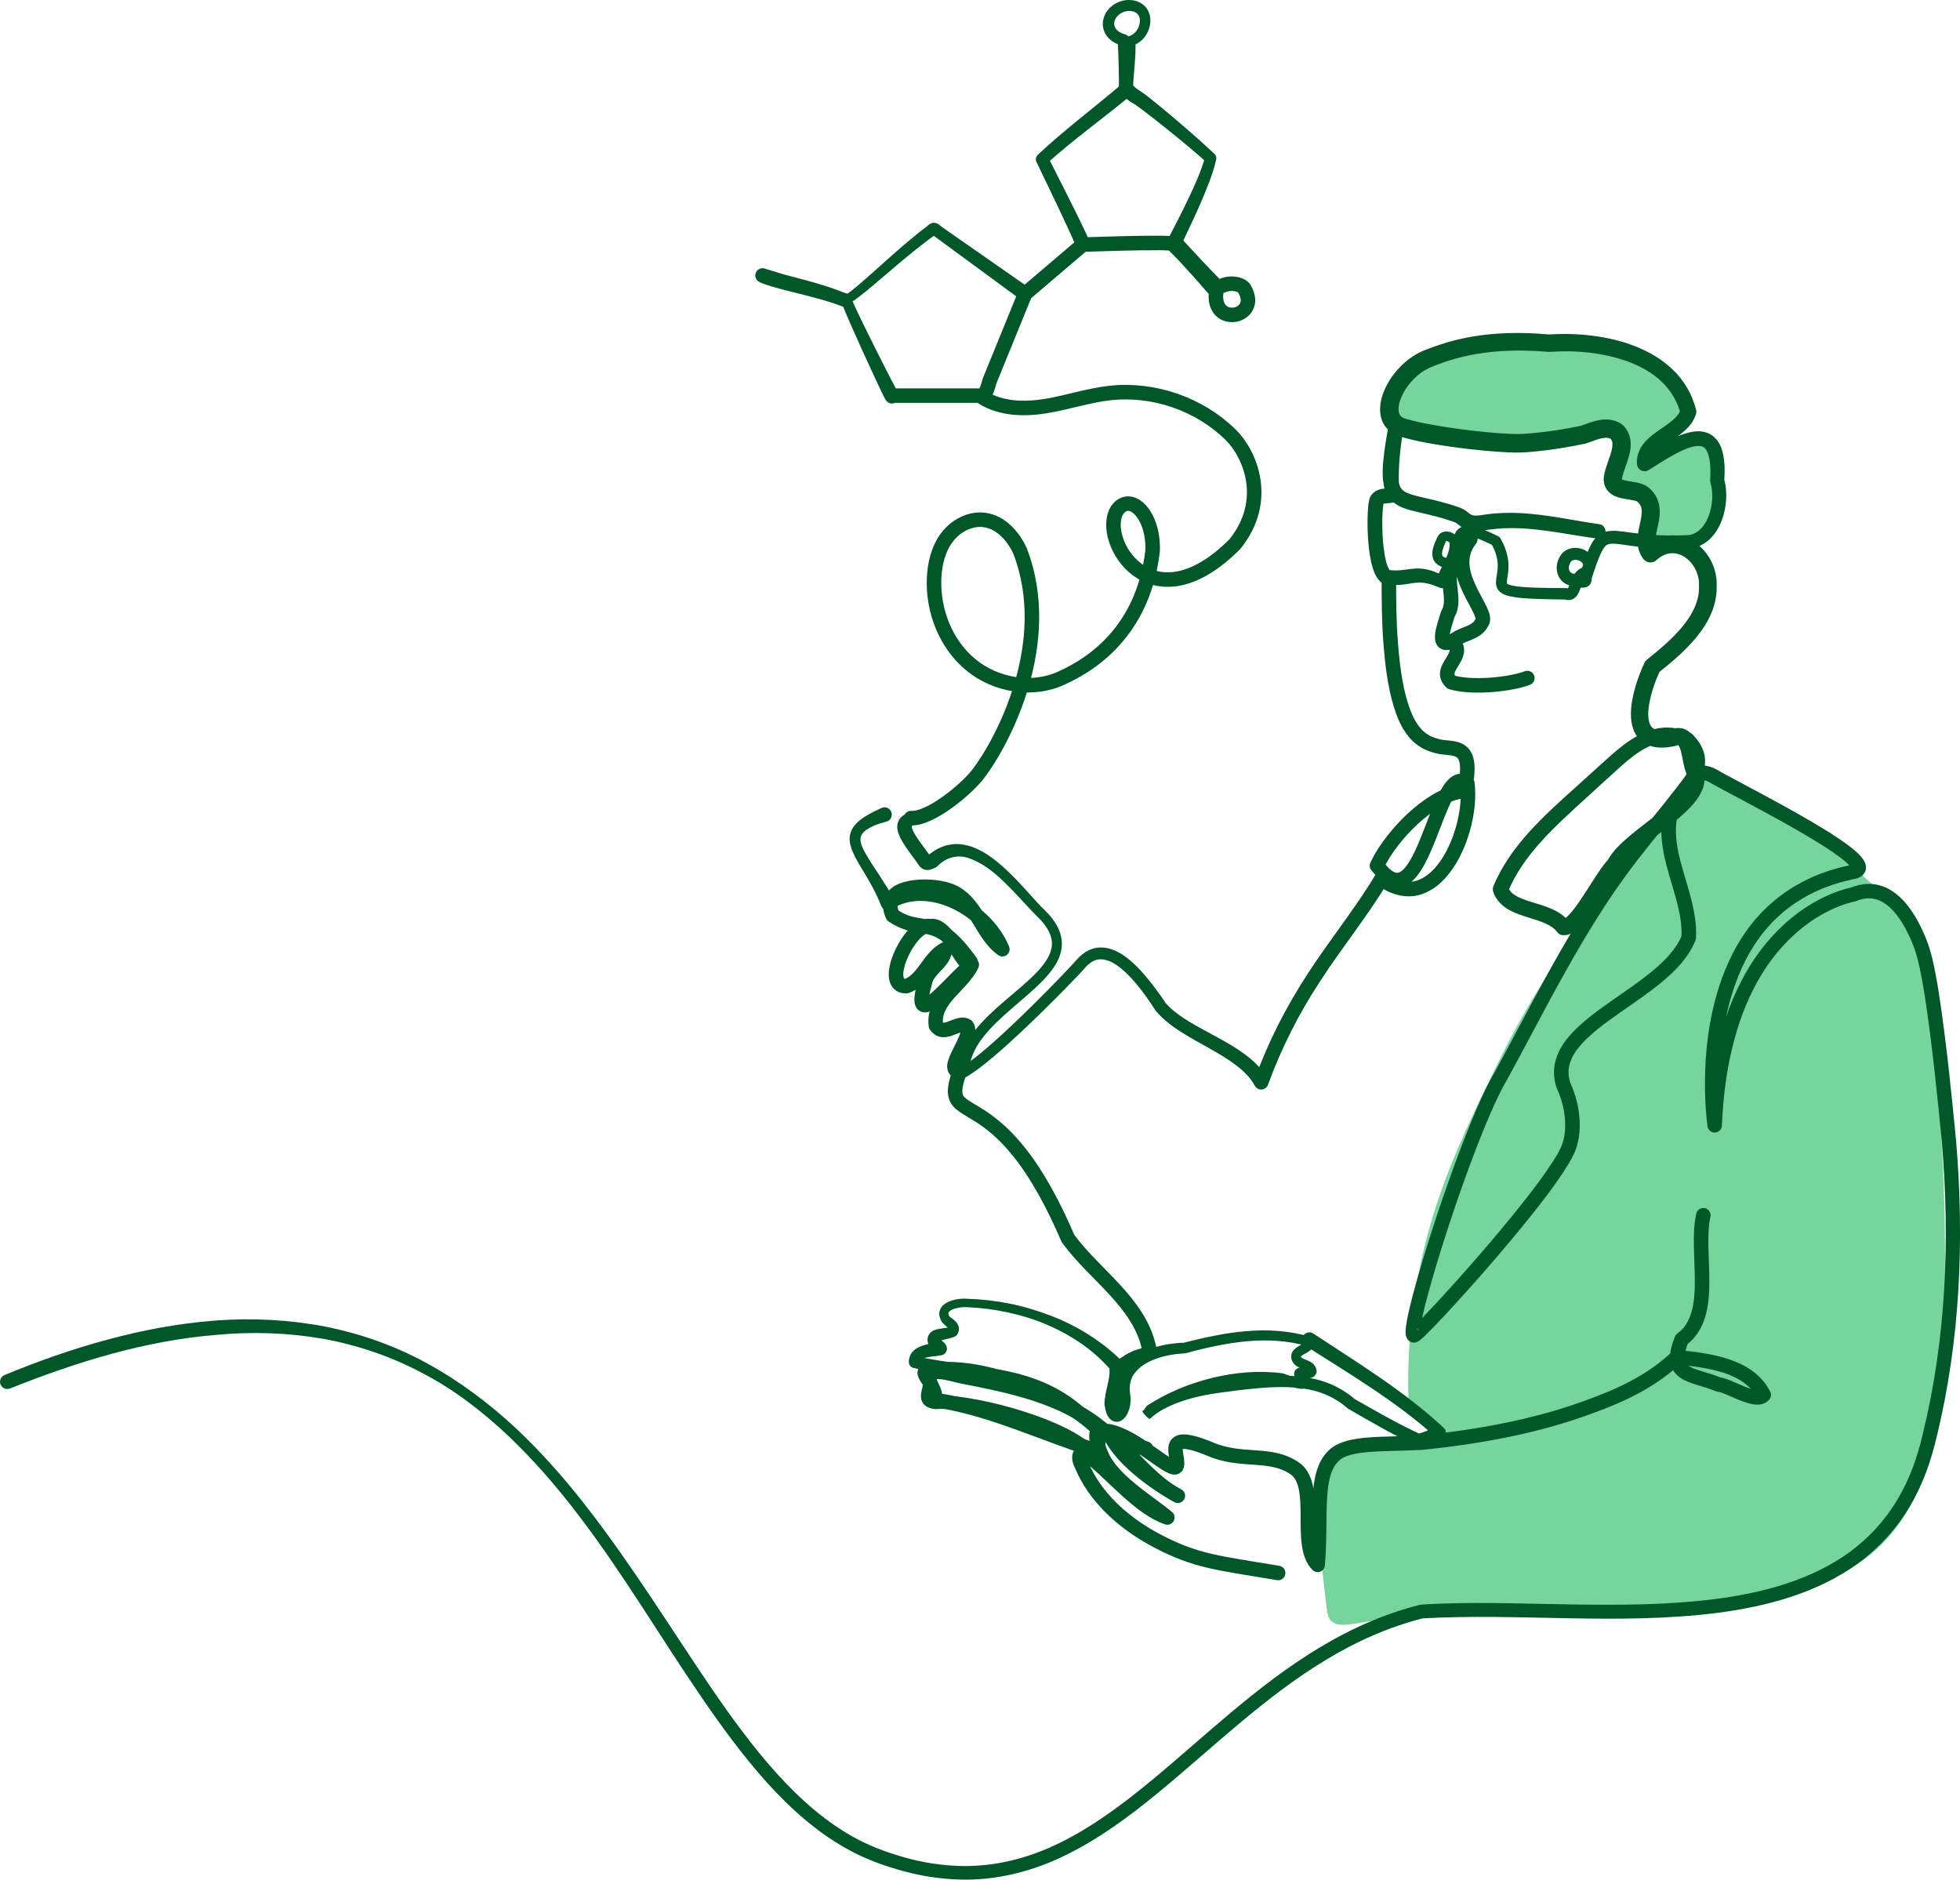
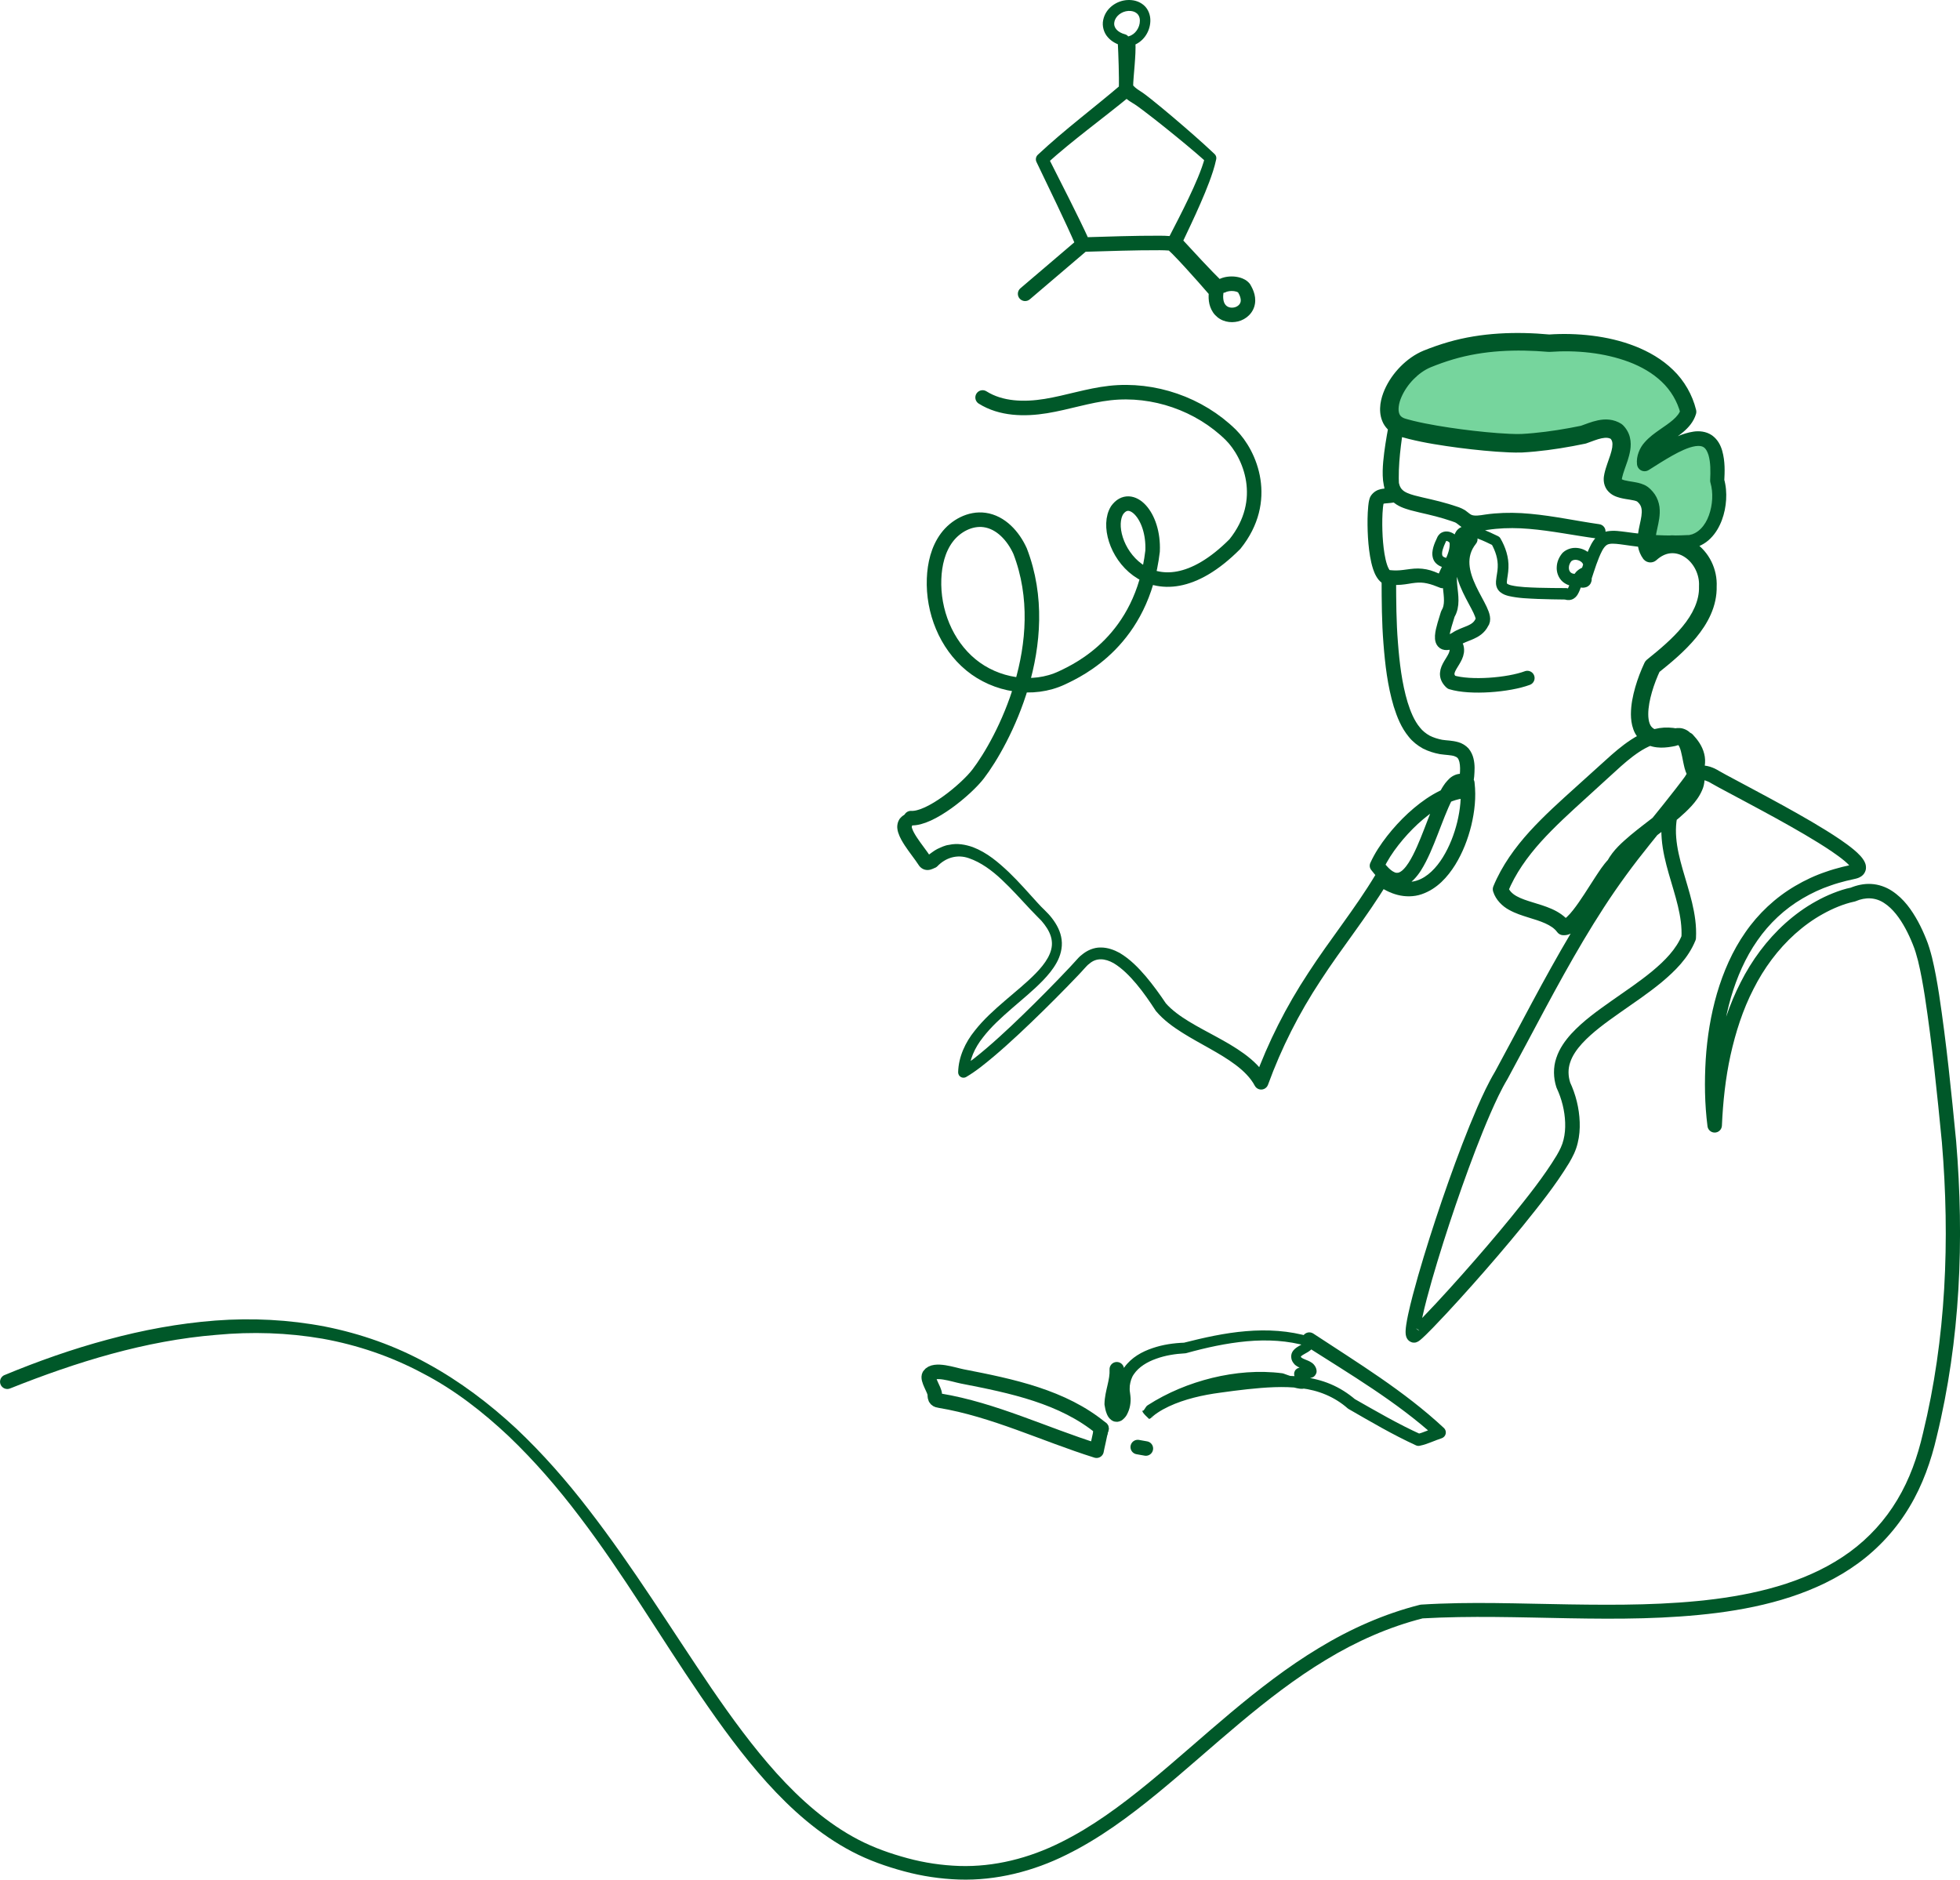
<svg xmlns="http://www.w3.org/2000/svg" viewBox="0 0 269.393 258.359">
  <defs>
    <style>.e{fill:url(#d);}.f,.g{fill:none;}.h{fill:#005829;}.i{fill:#76d59d;}.g{stroke:#005829;stroke-linecap:round;stroke-linejoin:round;stroke-width:1.995px;}</style>
    <pattern id="d" x="0" y="0" width="66.508" height="66.508" patternTransform="translate(-6325.304 -3436.536) scale(.1)" patternUnits="userSpaceOnUse" viewBox="0 0 66.508 66.508">
      <g>
        <rect class="f" width="66.508" height="66.508" />
        <circle class="h" cx="49.881" cy="66.508" r="6.006" />
        <circle class="h" cx="16.627" cy="66.508" r="6.006" />
        <circle class="h" cx="66.508" cy="33.254" r="6.006" />
        <circle class="h" cx="33.254" cy="33.254" r="6.006" />
        <circle class="h" cx="0" cy="33.254" r="6.006" />
        <circle class="h" cx="49.881" cy="0" r="6.006" />
-         <circle class="h" cx="16.627" cy="0" r="6.006" />
      </g>
    </pattern>
  </defs>
  <g id="a" />
  <g id="b">
    <g id="c">
      <g>
        <path class="e" d="M154.792,198.704l-1.578-1.707c7.195-7.21,18.488-10.014,28.22-7.007,4.431,1.369,8.288,5.665,12.109,8.293-2.541,1.489-5.469-.261-8.302,.542-.959,.272-2,.725-2.357,1.655-.424,1.104,.27,2.527-.467,3.452-.619,.777-1.879,.64-2.712,.098s-1.435-1.378-2.248-1.949c-2.002-1.407-4.706-.912-7.14-1.172-2.593-.277-5.013-1.468-7.595-1.838-.319-.046-.666-.073-.941,.094-.831,.504-.126,2.019-.849,2.67-1.78-.698-3.446-1.687-4.912-2.914" />
        <path class="i" d="M199.331,59.94c-1.29-.318-2.643-.276-3.95-.515-1.307-.24-2.66-.852-3.261-2.037-.735-1.447-.096-3.242,.914-4.512,1.043-1.312,2.45-2.297,3.949-3.048,4.747-2.379,10.277-2.472,15.586-2.384,3.355,.055,6.754,.17,9.972,1.123s6.282,2.846,7.98,5.741c.518,.883,.909,1.93,.646,2.919-.42,1.579-2.378,2.593-2.293,4.225l3.701-.47c.864-.11,1.844-.187,2.503,.383,.977,.844,.572,2.392,.431,3.675-.147,1.33,.088,2.672,.067,4.01s-.362,2.776-1.389,3.633c-.772,.644-1.806,.858-2.798,1.018-1.652,.267-3.319,.443-4.99,.529-.482-.689-.077-1.615,.048-2.446,.218-1.449-.593-2.994-1.91-3.638-.901-.44-2.076-.561-2.575-1.431-.418-.728-.144-1.65,.222-2.405s.83-1.526,.768-2.363c-.074-.999-.917-1.813-1.866-2.136-.948-.323-1.982-.248-2.975-.112-1.694,.231-3.362,.623-5.05,.892-4.483,.713-9.106,.54-13.524-.505" />
        <path class="e" d="M128.601,192.835c-.632-1.138-.93-2.46-.848-3.759,.02-.317,.109-.695,.41-.798,.159-.055,.333-.013,.496,.029,5.262,1.36,10.526,2.721,15.721,4.319,1.471,.452,2.944,.927,4.313,1.628,.585,.299,1.166,.654,1.552,1.186s-.265,3.227-.585,3.801c-.9-.064-1.758-.384-2.607-.688-5.625-2.013-10.65-5.408-16.562-6.262-.702-.101-1.409-.195-2.118-.163" />
-         <path class="i" d="M193.594,192.527c-.3-9.032,.984-18.115,3.776-26.71,2.319-7.138,5.652-13.898,8.973-20.629,5.204-10.547,12.302-20.024,18.744-29.864,1.799-2.749,3.904-5.601,7.021-6.639,3.184-1.061,.318-3.185,3.377-1.802,5.87,2.655,15.711,8.529,20.218,13.134,3.072,3.138,7.025,5.058,8.677,9.127,1.616,3.979,.929,9.952,1.384,14.223,1.507,14.153,1.934,28.421,1.276,42.639-.431,9.308-1.677,19.393-8.194,26.052-4.971,5.079-12.209,7.246-19.25,8.213-17.181,2.359-36.556,.133-53.67,2.936-1.093,.179-2.424,.298-3.099-.58-.321-.418-.401-.967-.468-1.49-.515-4.008-.914-8.03-1.197-12.061-.171-2.442-.917-7.453,.974-9.008,1.214-.997,2.881-1.176,4.443-1.34s5.757,.365,6.901-.71,4.683-.436,3.308-1.195" />
        <path class="e" d="M140.198,158.652c-1.168-2.129-3.458-3.337-5.297-4.922-1.839-1.585-3.342-4.205-2.229-6.363,.438-.849,1.212-1.465,1.963-2.054l12.158-9.537c.459-.36,.957-.736,1.54-.776,.884-.06,1.609,.655,2.183,1.331,5.061,5.965,9.238,13.79,16.826,15.695,1.689,.424,3.643,.619,4.702,2.001,1.089,1.422,.715,3.439,.278,5.176-1.889,7.51-3.976,14.97-6.258,22.369-.186,.603-.393,1.236-.864,1.656-.514,.458-1.24,.57-1.922,.663l-2.994,.408c-.533,.073-1.092,.143-1.596-.045-.455-.169-.809-.529-1.145-.88-6.443-6.745-11.849-14.478-15.972-22.846" />
        <line class="g" x1="157.494" y1="199.094" x2="156.378" y2="198.896" />
        <path class="g" d="M151.397,196.353c-5.296-4.399-12.366-5.854-19.125-7.165-1.217-.236-3.864-1.191-4.554-.162-.349,.52,.764,2.025,.765,2.651,0,.228,.011,.481,.17,.643,.13,.133,.327,.17,.51,.2,7.432,1.235,14.364,4.622,21.552,6.877,.045-.314,.504-2.261,.55-2.575" />
        <line class="g" x1="151.266" y1="196.823" x2="151.397" y2="196.353" />
-         <path class="h" d="M151.31,200.584l-.006,.07c-.046,.549-.529,.957-1.078,.91-.366-.031-.669-.255-.817-.564l-.006-.013c-.273-.574-.951-1.204-1.689-1.714-.743-.523-1.571-.984-2.422-1.404-1.709-.839-3.522-1.529-5.363-2.126-1.841-.599-3.721-1.096-5.613-1.49-1.872-.374-3.849-.704-5.595-.578l-.06,.004c-.036,.003-.075,.001-.11-.003-.359-.046-.753-.071-1.26-.388-.249-.159-.507-.462-.612-.781-.109-.315-.108-.587-.093-.803,.039-.428,.131-.72,.185-.982,.059-.255,.081-.466,.067-.567l.165,.418c-.201-.279-.401-.562-.597-.912-.096-.191-.204-.359-.279-.725-.031-.167-.061-.463,.099-.794,.165-.334,.446-.502,.61-.574,.35-.146,.542-.151,.737-.183l.511-.052c.317-.03,.608-.064,.892-.116l.009-.002c.035-.006,.075-.01,.11-.012,4.069-.167,8.009,.804,11.695,2.223,1.845,.721,3.635,1.578,5.35,2.576,1.713,1.001,3.359,2.135,4.857,3.501l-1.224,1.195c-1.433-1.621-3.081-3.034-4.939-4.109-1.854-1.083-3.902-1.821-6.026-2.33-4.257-1.017-8.786-1.235-13.248-2.239-.376-.085-.634-.415-.64-.784v-.022c-.01-.5,.196-1.146,.623-1.542,.411-.401,.865-.568,1.257-.715,.399-.139,.776-.222,1.125-.302,.342-.091,.678-.168,.888-.278l-.419,1.634-.003-.002c-.258-.333-.515-.652-.755-1.183-.097-.26-.269-.688-.037-1.247,.256-.532,.659-.684,.893-.778,.51-.173,.883-.186,1.248-.249,.356-.051,.694-.102,.944-.183l-.328,.255c.039-.056,.015-.01,.035,.042,.023,.044,.009-.026-.069-.114-.074-.09-.189-.196-.323-.312-.135-.12-.283-.241-.466-.442l-.004-.004c-.02-.022-.039-.047-.054-.071-.251-.394-.524-1.016-.279-1.688,.261-.643,.773-.919,1.188-1.115,.435-.192,.867-.296,1.3-.361,.436-.061,.866-.087,1.336-.04l-.041-.003c1.962,.057,3.92,.283,5.845,.675,1.928,.386,3.813,.968,5.656,1.667,3.67,1.43,7.125,3.562,9.952,6.451l-1.061-.279h.002c.205-.067,.503-.256,.842-.49,.344-.23,.739-.52,1.3-.731l-.231,.121c.43-.279,.706-.331,.967-.418,.255-.074,.477-.133,.651-.194,.171-.048,.292-.154,.193-.065-.047,.044-.107,.195-.104,.278,0,.084,.014,.091,.002,.063-.024-.055-.042-.111-.054-.167l-.002-.011c-.594-2.831-2.438-5.294-4.52-7.54-2.083-2.27-4.47-4.388-6.426-7.051-.043-.058-.078-.119-.106-.183l-.005-.013c-.943-2.189-1.963-4.342-3.118-6.409-1.161-2.058-2.432-4.058-3.942-5.828-1.493-1.796-3.213-3.311-5.208-4.501-.502-.309-1.02-.598-1.579-.967-.526-.363-1.259-.885-1.576-1.807-.298-.893-.167-1.668-.039-2.325,.138-.673,.347-1.266,.551-1.866l.888,1.333c-.242-.022-.503-.043-.846-.22-.336-.144-.686-.585-.761-.94-.167-.739,.017-1.088,.106-1.454,.233-.69,.519-1.222,.785-1.763,.266-.53,.529-1.044,.717-1.525,.094-.237,.167-.471,.192-.639,.033-.186-.037-.183,.063-.055l.243,.208c.023,.008-.045-.033-.327,.044-.262,.071-.6,.219-.995,.366-.398,.137-.874,.326-1.555,.275-.335-.028-.705-.155-.994-.353-.293-.197-.503-.438-.666-.67-.086-.123-.14-.26-.162-.399l-.004-.024c-.154-1.004,.025-2.097,.45-2.99,.419-.901,1-1.631,1.576-2.286,1.15-1.294,2.395-2.392,2.974-3.62l1.417,1.278c-.405,.256-.961,.792-1.447,1.271l-1.517,1.534c-.515,.519-1.035,1.04-1.607,1.549-.288,.255-.586,.507-.939,.753-.179,.123-.367,.245-.618,.361-.261,.089-.555,.293-1.224,.138-.324-.086-.636-.356-.769-.591-.135-.226-.194-.432-.223-.587-.06-.324-.052-.565-.041-.796,.031-.45,.105-.839,.187-1.222,.083-.381,.179-.749,.282-1.109l.166-.563c.091-.246,.212-.5,.332-.689,.495-.788,1.073-1.298,1.512-1.798,.461-.492,.72-.953,.672-1.156l1.458,.812c-.808,.412-1.471,1.322-2.198,2.329-.37,.503-.767,1.037-1.279,1.542-.506,.501-1.162,.97-1.922,1.218l-.007,.002c-.091,.03-.187,.045-.278,.048-.333,.009-.719-.028-1.119-.201-.399-.165-.772-.51-.974-.873-.407-.745-.377-1.392-.343-1.959,.117-1.134,.478-2.093,.91-3.018,.444-.917,.975-1.784,1.673-2.583,.352-.398,.744-.782,1.256-1.115,.495-.311,1.224-.659,2.124-.438l-.486-.007c.606-.146,1.2,.013,1.608,.22,.422,.211,.735,.468,1.018,.727,.556,.522,.981,1.073,1.379,1.625,.395,.551,.753,1.111,1.1,1.644,.169,.258,.352,.537,.489,.706,.026,.035,.069,.074,.023,.033-.046-.017-.052-.094-.405-.16-.121-.015-.233-.006-.36,.028-.128,.028-.283,.128-.346,.183-.071,.053-.155,.165-.178,.202-.028,.041-.051,.086-.069,.132-.072,.218-.031,.152-.042,.128l-.006-.155-.004-.105c-.022-.544,.401-1.003,.945-1.025,.449-.018,.84,.268,.976,.674,.017,.052,.077,.104,.065,.091l-1.276,1.461c-.614-.835-1.237-1.669-1.935-2.376-.689-.722-1.433-1.338-2.25-1.674-.802-.361-1.768-.424-2.943-.65-1.167-.212-2.337-.74-3.304-1.4l-.013-.009c-.152-.104-.266-.247-.335-.404-.218-.497-.405-1.051-.43-1.701-.039-.642,.186-1.393,.622-1.922,.895-1.064,2.017-1.337,3-1.553,1.009-.187,1.995-.216,2.976-.157,.978,.064,1.97,.217,2.968,.585,1.02,.379,1.912,1.044,2.607,1.79,.702,.748,1.243,1.563,1.741,2.354,.984,1.569,1.837,3.16,3.057,4.004l-1.491,1.196c-1.099-2.632-3.443-4.808-6.096-6.029-1.334-.607-2.773-.973-4.193-.978-1.419-.011-2.805,.366-3.974,1.123h-.002l-.128,.071c-.451,.246-1.016,.081-1.262-.37-.02-.036-.038-.077-.053-.114-.444-1.161-1.008-2.283-1.64-3.383-.61-1.119-1.34-2.169-1.962-3.379-.297-.613-.61-1.254-.722-2.067-.145-.809,.196-1.793,.753-2.366,.528-.617,1.143-1.004,1.747-1.354,.605-.347,1.218-.632,1.827-.926,.499-.241,1.099-.032,1.339,.467,.241,.499,.032,1.098-.467,1.339-.06,.029-.121,.051-.182,.067l-.018,.004c-1.173,.3-2.397,.746-3.105,1.435-.331,.357-.468,.695-.42,1.169,.032,.472,.276,1.021,.56,1.546,.587,1.061,1.308,2.14,2.029,3.219,.713,1.091,1.408,2.214,2.065,3.377l-1.442-.414h.002c1.499-.977,3.307-1.459,5.06-1.442,1.76,.008,3.463,.453,5.014,1.158,1.553,.709,2.968,1.685,4.191,2.869,1.218,1.187,2.257,2.595,2.926,4.224l.006,.015c.208,.507-.034,1.086-.54,1.294-.328,.135-.689,.08-.957-.113-1.803-1.302-2.649-3.106-3.612-4.584-.932-1.509-1.963-2.833-3.366-3.338-1.441-.516-3.3-.605-4.867-.333-.773,.139-1.528,.448-1.805,.828-.141,.183-.205,.357-.194,.628,.008,.265,.103,.596,.252,.933l-.348-.413c.812,.542,1.636,.92,2.587,1.097,.924,.192,2.143,.257,3.323,.769,1.175,.492,2.111,1.297,2.899,2.119,.81,.824,1.474,1.718,2.132,2.612,.325,.442,.23,1.064-.212,1.389-.319,.235-.737,.248-1.064,.072-.491-.265-.794-.653-.984-1.096l1.916-.457c.007,.101,.013,.201,.012,.328-.013,.136,.022,.235-.106,.604-.027,.064-.06,.127-.096,.186-.031,.056-.133,.18-.217,.248-.075,.071-.253,.174-.398,.212-.146,.042-.28,.046-.42,.033-.433-.08-.507-.206-.616-.272-.17-.144-.232-.228-.309-.317-.267-.334-.43-.6-.616-.88-.356-.548-.694-1.074-1.05-1.572-.354-.494-.728-.964-1.114-1.324-.382-.383-.796-.518-.81-.469-.03,.109-.144,.174-.253,.143-.023-.007-.044-.017-.063-.03l-.17-.12c-.029-.02-.253,.004-.535,.19-.276,.177-.568,.449-.834,.753-.538,.613-1.001,1.357-1.371,2.126-.366,.766-.653,1.598-.723,2.334-.039,.356,.017,.697,.08,.778,.03,.044,.02,.034,.053,.051,.032,.014,.121,.038,.256,.033l-.285,.051c.825-.257,1.515-1.066,2.221-2.046,.358-.486,.726-1.013,1.181-1.529,.452-.513,1.007-1.025,1.7-1.387,.488-.256,1.092-.067,1.347,.422,.064,.122,.1,.25,.11,.379v.011c.049,.61-.156,1.188-.397,1.599-.244,.421-.519,.741-.78,1.034-.522,.575-1.021,1.055-1.291,1.5-.072,.118-.103,.193-.144,.283l-.139,.477c-.096,.333-.181,.666-.253,.991-.07,.323-.127,.647-.145,.918-.009,.13-.001,.253,.006,.284,0,.023,.005-.011-.041-.08-.039-.079-.202-.229-.353-.265-.315-.054-.241,.01-.178-.04,.078-.035,.197-.107,.315-.189,.24-.167,.497-.38,.749-.604,.507-.451,1.01-.953,1.513-1.46l1.532-1.549c.551-.523,1.012-1.032,1.823-1.563,.456-.298,1.067-.17,1.365,.285,.195,.297,.208,.661,.067,.96l-.015,.032c-.428,.904-1.017,1.623-1.595,2.272l-1.692,1.824c-.521,.589-.976,1.185-1.258,1.798-.284,.612-.379,1.229-.288,1.873l-.165-.423c.137,.169,.137,.152,.205,.167,.086,.017,.36-.038,.674-.16,.321-.116,.682-.284,1.157-.418,.239-.065,.515-.124,.847-.119,.328,.001,.724,.094,1.046,.294l.031,.019c.083,.051,.155,.117,.213,.189,.479,.602,.442,1.25,.386,1.642-.067,.419-.185,.751-.306,1.066-.247,.624-.529,1.166-.794,1.697-.261,.521-.526,1.045-.67,1.482-.079,.192-.076,.446-.086,.289-.003-.071-.158-.25-.22-.272-.081-.032-.041-.017,.011-.011l.046,.005c.554,.063,.952,.563,.889,1.117-.008,.072-.025,.146-.047,.211-.184,.541-.374,1.09-.476,1.601-.113,.512-.133,.985-.035,1.245,.098,.489,1.287,1.115,2.316,1.743,2.154,1.281,4.107,2.999,5.692,4.917,1.623,1.905,2.952,4.001,4.159,6.141,1.199,2.146,2.247,4.36,3.212,6.602l-.111-.196c1.771,2.424,4.11,4.518,6.279,6.871,1.085,1.178,2.141,2.428,3.035,3.831,.893,1.397,1.613,2.966,1.969,4.643l-.056-.179c.08,.198,.161,.444,.155,.774,.002,.328-.157,.717-.363,.946-.423,.462-.775,.547-1.058,.663-.287,.099-.537,.163-.751,.226-.203,.054-.404,.142-.382,.135,.01-.003,.02,.003,.023,.012,.003,.01-.002,.019-.011,.023l-.243,.086c-.223,.079-.519,.27-.86,.505-.347,.23-.741,.524-1.325,.731h-.004l-.049,.018c-.376,.124-.776-.006-1.012-.295-2.338-2.866-5.52-5.045-8.98-6.53-1.728-.761-3.551-1.303-5.398-1.711-1.85-.402-3.737-.646-5.63-.725h-.014l-.027-.003c-.651-.05-1.439,.068-2.019,.333-.292,.129-.497,.334-.52,.451-.036,.098,.012,.302,.188,.556l-.058-.075c.062,.063,.199,.163,.343,.27,.146,.109,.311,.231,.485,.402,.165,.172,.379,.403,.465,.806,.086,.412-.076,.819-.242,1.055-.079,.113-.186,.196-.305,.245l-.024,.01c-.437,.181-.826,.259-1.189,.344-.353,.075-.712,.171-.885,.271-.098,.043-.04,.096,.071-.091,.079-.213,.028-.252,.078-.187,.081,.13,.317,.37,.555,.573l.002,.002,.142,.2c.294,.416,.196,.991-.219,1.285-.104,.074-.223,.124-.341,.149-.466,.099-.829,.132-1.182,.167-.346,.043-.666,.087-.943,.154-.279,.06-.493,.178-.597,.268-.097,.09-.134,.166-.152,.369l-.64-.806c4.302,.961,8.801,1.159,13.287,2.207,2.235,.528,4.457,1.316,6.485,2.492,2.032,1.167,3.836,2.706,5.376,4.441,.314,.354,.282,.895-.072,1.209-.329,.292-.821,.285-1.14-.003l-.012-.011c-1.369-1.241-2.931-2.316-4.562-3.262-1.635-.944-3.35-1.76-5.114-2.443-3.519-1.347-7.278-2.24-10.975-2.072l.119-.014c-.358,.067-.714,.109-1.046,.141-.3,.021-.719,.084-.675,.083,.016-.007,.155-.074,.249-.259,.087-.183,.057-.307,.059-.315-.016-.044,.03,.082,.086,.178,.123,.219,.297,.472,.478,.72l.005,.006c.091,.125,.144,.269,.161,.412,.054,.482-.028,.856-.092,1.169-.068,.308-.137,.581-.146,.736-.006,.075,.008,.1-.005,.062-.01-.042-.07-.11-.076-.108-.013,.003,.191,.072,.408,.084h-.169c2.198-.149,4.152,.208,6.14,.57,1.971,.393,3.913,.889,5.826,1.492,1.913,.603,3.801,1.299,5.64,2.181,.918,.445,1.825,.934,2.7,1.538,.86,.616,1.755,1.288,2.373,2.495l-1.9,.332,.006-.07c.046-.549,.529-.957,1.078-.91,.549,.046,.956,.529,.91,1.078Z" />
-         <path class="g" d="M234.116,167.033c-1.177,5.161,1.713,13.658-2.98,17.059-2.042,5.155,1.428,4.705,5.068,6.204,1.47,.138,5.199,2.678,6.215,1.428-2.133-4.174-7.746-4.713-11.921-5.196-3.433,3.255-7.574,5.22-12.007,6.811-7.286,2.718-15.246,4.146-23.003,4.942-5.335,.307-10.071-.111-12.076,1.707-2.863,2.595-1.738,8.326-2.304,15.097-2.8-2.76,.256-10.905-3.15-13.255-3.406-2.35-7.371-.737-11.794-2.727-6.56-2.654-4.054,.958-4.423,2.359-.369,1.4-5.511-4.065-9.384-4.748,1.335,3.529,6.291,7.093,9.531,8.875-3.563-1.809-6.999-6.297-9.915-8.857-2.07-1.121-1.094,2.282-.604,3.196,1.409,3.494,6.354,6.399,9.073,8.648-3.71-1.271-7.368-5.705-10.339-8.107-1.238-1.525-2.316-.699-1.411,.953,1.622,3.937,5.236,7.705,10.469,10.432s8.108,2.948,16.511,4.349" />
        <path class="h" d="M154.496,188.184c.022,.979-.202,1.867-.408,2.654-.21,.79-.406,1.508-.438,2.176l-.007-.146c.039,.301,.091,.618,.166,.799,.024,.097,.09,.141-.029,.045-.04-.031-.08-.035-.134-.052-.063-.028-.141-.036-.209-.021-.063,.014-.089,.005-.131,.028-.046,.028-.058,.04-.057,.031-.01,.03,.184-.222,.26-.454,.1-.244,.156-.525,.176-.789,.016-.14,.006-.255,.003-.37l-.053-.575c-.06-.387-.017-.812,.007-1.226,.119-.824,.383-1.669,.891-2.345,.988-1.378,2.446-2.16,3.87-2.64,1.441-.495,2.927-.7,4.415-.753l-.164,.024c2.807-.711,5.663-1.36,8.598-1.602,2.924-.25,5.94-.086,8.803,.771l.05,.015c.157,.047,.278,.159,.343,.297,.057,.123,.11,.242,.141,.382,.016,.162,.035,.337-.021,.487-.091,.342-.279,.496-.417,.633-.292,.247-.535,.362-.755,.49-.217,.121-.416,.236-.533,.335-.052,.048-.08,.086-.08,.086,.011,.001,.007-.051,.01-.022,.018,.095,.02,.097,.128,.187,.108,.079,.305,.167,.537,.258,.233,.095,.509,.192,.817,.401,.31,.187,.646,.641,.681,1.085l.004,.119c.022,.259-.24,.702-.526,.804-.267,.123-.449,.117-.605,.119-.305-.008-.538-.071-.745-.121l.079,.015c-.086-.007-.18-.018-.234-.014-.044-.003-.026,.006-.04,0,.031-.009,.07-.004,.196-.125,.041-.048,.11-.142,.118-.228,.021-.047,.015-.13,.011-.156-.008-.054-.012-.053-.006-.04,.021,.041,.065,.115,.123,.196,.116,.179,.258,.325,.431,.666,.022,.048,.042,.086,.066,.171,.02,.07,.044,.139,.042,.29,.008,.105-.04,.306-.15,.463-.089,.127-.251,.236-.348,.275-.08,.031-.177,.058-.252,.07l-.164,.012c-.114,.005-.171-.007-.26-.011-.573-.076-.998-.219-1.455-.356-.448-.14-.881-.295-1.316-.449l.146,.036c-3.025-.376-6.137-.089-9.118,.649-2.98,.748-5.862,1.949-8.423,3.617l.221-.226c-.09,.145-.183,.288-.286,.434l-.081,.111-.042,.055-.009,.011,.004-.005c-.511-.148,1.056,.532-.782-1.137-.178,.032-.362,.225-.312,.176h0l.009-.009,.203-.191c.27-.239,.544-.443,.825-.635,.562-.381,1.146-.701,1.743-.985,1.194-.566,2.434-.986,3.688-1.316,1.252-.329,2.533-.566,3.794-.74,1.253-.179,2.508-.356,3.774-.496,2.526-.276,5.104-.492,7.727-.178,1.306,.159,2.62,.467,3.862,.99,1.243,.519,2.395,1.253,3.409,2.12l-.126-.089c3.033,1.725,6.028,3.473,9.153,4.886l-.497-.06c.4-.079,.856-.247,1.318-.434,.467-.187,.947-.397,1.489-.578l-.312,1.425c-5.365-4.864-11.685-8.581-17.88-12.538-.464-.296-.6-.913-.304-1.377,.297-.464,.913-.6,1.378-.304l.012,.008c6.096,4.018,12.467,7.873,17.938,12.969l.008,.007c.34,.317,.359,.849,.042,1.189-.102,.109-.229,.186-.362,.229-.438,.139-.906,.333-1.398,.523-.495,.187-1.008,.386-1.62,.508-.173,.034-.348,.009-.498-.06-3.223-1.478-6.249-3.266-9.265-5l-.008-.004c-.042-.024-.083-.054-.118-.085-1.789-1.575-4.021-2.489-6.416-2.767-2.394-.302-4.888-.117-7.366,.144-1.241,.13-2.485,.3-3.729,.472-1.238,.164-2.442,.382-3.631,.688-1.185,.306-2.345,.694-3.433,1.205-.543,.255-1.068,.541-1.552,.866-.241,.162-.473,.335-.676,.513l-.142,.132-.012,.012-.01,.01c.047-.045-.142,.152-.322,.186-1.836-1.674-.266-.997-.774-1.149l.012-.016,.009-.012,.03-.039,.059-.08c.079-.111,.159-.231,.236-.354l.004-.006c.057-.09,.134-.166,.218-.22,2.73-1.758,5.752-2.997,8.881-3.768,3.13-.758,6.399-1.051,9.633-.634,.049,.006,.102,.02,.146,.035,.42,.152,.842,.304,1.26,.437,.409,.131,.856,.263,1.184,.306,.025,0,.08,.006,.08,.006l.006,.002c-.02,0-.062,.01-.087,.026-.048,.017-.161,.088-.214,.175-.086,.105-.104,.256-.106,.302,.004,.093,.012,.108,.014,.124,.012,.029,.004,.013,.004,.013-.028-.067-.18-.273-.316-.47-.072-.105-.15-.223-.23-.386-.041-.092-.085-.196-.11-.363-.013-.081-.007-.221,.014-.325,.037-.133,.115-.29,.202-.373,.206-.206,.357-.233,.496-.275,.099-.017,.228-.037,.298-.033,.174-.005,.305,.013,.445,.027,.023,.002,.045,.006,.067,.011l.013,.004c.183,.048,.344,.081,.443,.083,.044,.005,.068-.016-.016,.02-.099,.021-.24,.268-.215,.323l.004,.119c-.017-.07-.003-.067-.117-.157-.111-.08-.313-.167-.55-.261-.238-.099-.517-.202-.822-.42-.307-.199-.62-.649-.655-1.064-.04-.222-.004-.532,.114-.763,.117-.223,.261-.377,.399-.499,.273-.229,.521-.36,.745-.49,.218-.123,.43-.245,.523-.331,.041-.034,.052-.068,.011,.02,.006,.033-.025,.075-.001,.112,0,.018-.005,.022,.008,.026l.393,.312c-2.669-.782-5.504-.926-8.304-.671-2.805,.258-5.59,.868-8.342,1.633-.046,.013-.091,.02-.137,.023h-.028c-1.349,.073-2.71,.288-3.955,.743-1.243,.436-2.39,1.135-3.049,2.104-.349,.474-.496,1.038-.578,1.61-.006,.296-.041,.584,.024,.902l.06,.485c.026,.24,.042,.479,.028,.696-.021,.444-.094,.871-.246,1.293-.174,.424-.302,.844-.879,1.313-.112,.105-.415,.236-.669,.264-.156,.008-.323-.008-.475-.044-.138-.041-.247-.109-.364-.183-.407-.302-.514-.59-.622-.818-.2-.478-.258-.87-.327-1.271-.006-.034-.008-.068-.008-.102v-.045c.02-.95,.242-1.805,.418-2.578,.181-.774,.316-1.481,.278-2.121-.033-.55,.386-1.023,.936-1.056s1.023,.386,1.056,.936v.033l.002,.014Z" />
        <path class="h" d="M148.803,32.62c3.541-.103,7.064-.235,10.649-.223,.457,.007,.892,.01,1.413,.056,.08,.01,.127,.011,.233,.031,.058,.011,.076,.011,.167,.034,.098,.025,.269,.092,.294,.116,.095,.059,.187,.123,.277,.19,.089,.068,.109,.093,.167,.142,.206,.179,.357,.336,.53,.502,.646,.651,1.249,1.303,1.853,1.961,1.203,1.32,2.372,2.631,3.547,3.998,.19,.222,.264,.504,.227,.772l-.002,.015c-.093,.649-.025,1.26,.221,1.602,.221,.344,.647,.521,1.135,.458,.489-.056,.873-.367,.975-.702,.132-.338-.015-.895-.35-1.44l.06,.086c.01,.007-.108-.089-.289-.138-.179-.054-.404-.089-.628-.086-.223,0-.448,.033-.624,.088-.179,.047-.285,.152-.248,.107l-1.262,.332c-.426-.262-.496-.383-.668-.524l-.415-.404-.789-.803-1.534-1.613-3.017-3.255c-.284-.307-.335-.749-.163-1.104h0c.965-1.889,1.924-3.711,2.813-5.588,.444-.934,.876-1.873,1.267-2.819,.387-.943,.752-1.904,.98-2.835l.233,.742h0c-1.853-1.656-3.813-3.256-5.769-4.829-.981-.784-1.97-1.564-2.964-2.312-.495-.368-1.002-.757-1.461-1.021-.308-.183-.603-.378-.902-.624-.15-.124-.299-.258-.454-.43-.148-.184-.33-.356-.466-.826l.246,.456c-.07-.077-.133-.17-.18-.267-.023-.046-.046-.105-.058-.141l-.014-.052c-.017-.063-.034-.158-.037-.196-.006-.073-.011-.159-.009-.203,0-.113,.008-.192,.015-.276l.056-.447,.136-.82,.284-1.586c.179-1.043,.358-2.102,.393-3.087h0v-.029c0-.314,.214-.579,.504-.657,.851-.227,1.493-1.18,1.493-2.086,.031-.928-.65-1.439-1.59-1.381-.935,.054-1.785,.737-1.914,1.532-.156,.769,.462,1.417,1.465,1.68h.002l.055,.017c.248,.076,.427,.276,.492,.509,.022,.082,.04,.166,.054,.251l.017,.127,.028,.231,.048,.44,.086,.869,.151,1.733,.128,1.74,.048,.884,.014,.459c-.019,.203,.047,.229-.08,.763l-.002,.007c-.045,.155-.135,.285-.251,.38l-.041,.034c-3.872,3.191-7.912,6.08-11.549,9.37h-.002l.186-1.017,2.933,5.804,1.444,2.919,.709,1.475,.349,.753c.116,.3,.223,.419,.375,1.012v.003c.077,.319-.038,.64-.272,.84l-.068,.058-7.94,6.766c-.419,.357-1.049,.307-1.406-.112-.357-.419-.307-1.049,.112-1.406l7.94-6.766-.341,.897h0c.004,.072-.122-.301-.213-.5l-.319-.727-.668-1.466-1.376-2.932-2.805-5.849-.009-.018c-.167-.348-.076-.753,.195-1l.002-.002c3.683-3.451,7.696-6.428,11.438-9.629l-.292,.414v.002c-.072,.251-.012-.012-.021-.097l.009-.405v-.844l-.033-1.712-.057-1.717-.038-.854-.023-.421-.014-.199-.006-.087c.002,.013,.008,.027,.019,.038l.547,.525h-.003c-.673-.206-1.381-.536-1.925-1.168-.552-.615-.807-1.553-.628-2.36,.334-1.649,1.871-2.67,3.344-2.742,.773-.037,1.569,.14,2.234,.706,.662,.568,.933,1.444,.903,2.199-.045,1.511-1.032,2.962-2.562,3.391l.504-.685h0c.068,1.167-.021,2.249-.1,3.337l-.133,1.611-.055,.781-.011,.356c0,.05,.002,.105,.006,.127,.001,.024,.004,.004,.003-.002,0,0-.007-.067-.018-.097l-.009-.028c-.009-.029-.028-.08-.047-.119-.04-.083-.095-.16-.157-.222l.246,.456c-.053-.163-.04-.075,.017-.022,.054,.065,.137,.146,.228,.225,.184,.16,.413,.322,.644,.467,.623,.389,1.104,.791,1.612,1.188,1.001,.798,1.973,1.61,2.942,2.43,1.933,1.646,3.844,3.295,5.708,5.056h0c.21,.187,.292,.465,.238,.721l-.005,.021c-.234,1.11-.587,2.12-.958,3.123-.374,1-.785,1.975-1.207,2.943-.839,1.932-1.764,3.843-2.641,5.708h0l-.163-1.104,2.998,3.235,1.514,1.593,1.317,1.327-1.262,.332c.409-.553,.889-.745,1.297-.883,.419-.129,.818-.176,1.217-.179,.399-.001,.798,.048,1.215,.173,.409,.133,.874,.327,1.281,.822,.021,.025,.043,.059,.06,.086,.245,.413,.468,.863,.599,1.387,.128,.521,.15,1.135-.045,1.721-.395,1.207-1.529,1.944-2.617,2.065-.554,.071-1.134,.013-1.68-.207-.544-.221-1.035-.621-1.361-1.108-.664-1.002-.665-2.1-.545-3.011l.224,.787c-1.129-1.315-2.314-2.644-3.494-3.938-.592-.645-1.19-1.292-1.79-1.895-.146-.14-.303-.301-.432-.41-.026-.023-.084-.074-.084-.074,0,0,.003,.001,.008-.004-.016-.014,.094,.052,.142,.055,.038,.009,.004,.003,.004,.003,0,0-.066-.008-.096-.012-.36-.032-.811-.041-1.237-.046-3.488-.012-7.036,.119-10.564,.222-.551,.018-1.012-.413-1.03-.964-.018-.551,.413-1.012,.964-1.03h.004Z" />
-         <path class="h" d="M121.738,54.97l-.18-.309-.109-.218-.204-.415-.39-.817-.764-1.632-1.501-3.269-1.473-3.283-.72-1.655-.352-.84-.173-.439-.085-.226c-.053-.153-.094-.38-.094-.562l.425,.761h0c-.34,.171-.507-.037-.742-.098l-.685-.245c-.463-.155-.93-.305-1.405-.442-.947-.281-1.914-.521-2.882-.775l-2.934-.739-1.487-.416c-.516-.166-.983-.283-1.603-.589h-.002c-.496-.235-.709-.828-.474-1.324,.213-.452,.723-.668,1.187-.527l.067,.021,11.609,3.52h0l-.507,.082c.948-.662,1.876-1.472,2.792-2.274l2.748-2.451c1.842-1.637,3.699-3.273,5.706-4.777l-.106,.092c.079-.079,.149-.155,.283-.257,.117-.08,.358-.274,.8-.24,.427,.071,.547,.238,.644,.298l.196,.166c.054,.049,.218,.159,.349,.251l.407,.284,1.628,1.136,3.257,2.272,6.515,4.544,.004,.002c.378,.264,.509,.75,.342,1.159l-.017,.04-4.782,11.731-.019,.046-.009,.022c-.041,.091-.139,.455-.23,.764-.102,.328-.211,.685-.46,1.101-.126,.203-.298,.441-.607,.649-.143,.105-.338,.182-.528,.237-.178,.039-.445,.051-.47,.046h-12.164c-.551,0-.997-.447-.997-.997s.447-.998,.997-.998h12.168c.132,.003,.019-.013-.004,.01-.045,0-.087,.035-.107,.041-.046,.038-.019,.024,.016-.038,.075-.118,.169-.358,.247-.626,.094-.287,.128-.535,.328-1.021l-.028,.068,4.82-11.825,.325,1.199-.003-.002-6.395-4.692-3.198-2.346-1.599-1.173-.4-.293c-.136-.103-.25-.174-.446-.342l-.179-.159c-.03-.041-.044,.012,.216,.063,.275,.017,.361-.089,.347-.072,0,0-.046,.038-.085,.076l-.026,.025c-.025,.024-.054,.048-.081,.067-1.963,1.398-3.84,2.97-5.71,4.554l-2.813,2.391c-.953,.793-1.895,1.585-2.981,2.307-.149,.099-.324,.125-.485,.087l-.022-.005h0l-11.926-2.851,.78-1.83h.001c.287,.141,.801,.292,1.248,.421l1.437,.376,2.933,.77c.984,.262,1.964,.562,2.945,.881,.49,.159,.98,.335,1.468,.517l.732,.289c.23,.135,.528,.123,.654,.49h0l.425,.761c.04-.038,.036-.12,.027-.129l.081,.191,.17,.39,.371,.802,.772,1.608,1.587,3.21,1.615,3.198,.818,1.59,.76,1.43,.12,.227c.256,.481,.073,1.079-.408,1.334-.469,.25-1.051,.08-1.316-.375Z" />
        <path class="h" d="M191.888,79.787c.01,2.839,.022,5.684,.249,8.497,.215,2.806,.548,5.623,1.33,8.234,.402,1.286,.915,2.55,1.696,3.481,.377,.482,.837,.829,1.337,1.115,.26,.128,.532,.247,.831,.34,.305,.097,.642,.184,.892,.229,.603,.105,1.343,.071,2.264,.341,.46,.136,.966,.425,1.351,.845,.36,.431,.576,.922,.682,1.371,.227,.913,.154,1.696,.102,2.476-.081,.767-.219,1.502-.367,2.232-.09,.444-.466,.756-.897,.782l-.034,.002c-1.106,.068-2.28,.548-3.366,1.187-1.092,.644-2.122,1.45-3.084,2.332-.958,.889-1.849,1.861-2.655,2.889-.8,1.026-1.531,2.124-2.038,3.241l-.108-.988c.481,.631,1.04,1.243,1.541,1.468,.255,.148,.417,.102,.613,.082,.193-.069,.442-.209,.681-.464,.488-.487,.92-1.211,1.301-1.952,.383-.75,.73-1.541,1.056-2.354,.662-1.622,1.254-3.302,1.985-4.986,.381-.843,.768-1.69,1.394-2.542,.354-.41,.689-.896,1.483-1.182,.363-.124,.867-.166,1.235-.031,.436,.096,.654,.313,.955,.5,.198,.123,.317,.323,.343,.537l.012,.106c.236,2.027,.001,3.986-.448,5.88-.468,1.89-1.172,3.726-2.217,5.421-1.043,1.659-2.483,3.309-4.62,4.037-1.054,.362-2.239,.361-3.292,.089-1.062-.271-1.997-.784-2.826-1.373l1.443-.297c-2.858,4.748-6.303,8.958-9.219,13.463-2.954,4.481-5.38,9.267-7.209,14.296l-.002,.005-.009,.023c-.199,.513-.776,.768-1.289,.57-.233-.09-.413-.259-.521-.464-.577-1.092-1.538-2.034-2.628-2.857-1.095-.825-2.319-1.545-3.569-2.252-1.252-.708-2.541-1.402-3.804-2.199-1.256-.801-2.516-1.697-3.559-2.924-.022-.026-.045-.058-.063-.085-.818-1.26-1.67-2.498-2.618-3.632-.945-1.127-1.987-2.187-3.15-2.888-1.18-.666-2.39-.786-3.358,.083-.261,.17-.461,.447-.692,.676-.295,.337-.552,.605-.818,.888l-1.599,1.658c-2.143,2.194-4.328,4.344-6.571,6.442-1.128,1.043-2.262,2.081-3.447,3.076-1.191,.993-2.369,1.98-3.783,2.814-.351,.207-.802,.09-1.009-.26-.072-.122-.105-.263-.102-.395,.052-2.141,1.012-4.127,2.26-5.674,1.236-1.586,2.708-2.889,4.166-4.147,1.457-1.259,2.954-2.447,4.245-3.772,1.268-1.301,2.401-2.856,2.199-4.453-.085-.79-.482-1.558-1.01-2.257l-.419-.515-.483-.489-1.014-1.045c-1.321-1.41-2.582-2.828-3.95-4.108-1.352-1.278-2.885-2.394-4.498-2.947-1.63-.582-3.214-.081-4.363,1.113l-.002,.002-.098,.082c-.068,.056-.147,.097-.226,.122-.082,.025-.237,.129-.6,.24-.181,.05-.472,.103-.81,.006-.336-.096-.58-.312-.718-.483-.024-.029-.045-.059-.065-.09l-.004-.006c-.559-.86-1.298-1.757-1.953-2.754-.326-.514-.66-1.03-.897-1.761-.109-.35-.219-.853-.017-1.455,.062-.15,.131-.304,.218-.433,.099-.118,.21-.232,.326-.336,.232-.203,.446-.267,.682-.38,.33-.16,.728-.021,.887,.309,.071,.147,.083,.307,.046,.453l-.289,1.126c-.007,.027-.085,.034-.054,.029,.015-.005,.025-.02,.023-.039,.014-.011,.037-.029,.037-.052,.019-.069-.015,.022,.052,.203,.107,.347,.37,.808,.654,1.241,.584,.894,1.292,1.744,1.969,2.778l-.069-.095c-.022-.031-.118-.128-.277-.173-.161-.044-.263-.014-.27-.013l.411-.178-.323,.203,.004-.003c.459-.317,.873-.675,1.373-.931,.522-.23,1.021-.501,1.604-.564,1.129-.264,2.281-.035,3.275,.312,1.999,.769,3.525,2.11,4.947,3.445,1.411,1.357,2.679,2.823,3.957,4.224,.588,.686,1.378,1.305,2.003,2.145,.623,.817,1.162,1.797,1.294,2.919,.143,1.122-.184,2.251-.695,3.161-.511,.923-1.171,1.698-1.855,2.415-1.378,1.427-2.885,2.63-4.317,3.883-1.431,1.246-2.834,2.513-3.946,3.961-1.136,1.426-1.886,3.089-1.925,4.805l-1.111-.655c1.22-.725,2.398-1.707,3.543-2.677,1.151-.976,2.266-2.008,3.375-3.044,2.208-2.088,4.369-4.237,6.484-6.426l1.574-1.649,.733-.799c.302-.317,.562-.662,.937-.927,.673-.568,1.618-1.006,2.589-.985,.964,0,1.832,.333,2.584,.741,1.465,.876,2.584,2.042,3.608,3.238,1.015,1.207,1.929,2.47,2.791,3.76l-.063-.085c.856,.978,1.992,1.782,3.188,2.514,1.202,.733,2.477,1.396,3.76,2.094,1.282,.701,2.579,1.43,3.817,2.331,1.226,.9,2.43,1.995,3.242,3.468l-1.819,.129,.002-.006c1.879-5.174,4.393-10.129,7.415-14.709,2.986-4.604,6.435-8.83,9.175-13.392,.282-.474,.895-.629,1.368-.347,.024,.014,.053,.033,.075,.05,1.352,.981,2.916,1.488,4.332,1,1.426-.469,2.644-1.741,3.54-3.192,.904-1.464,1.551-3.131,1.972-4.838,.41-1.705,.605-3.492,.408-5.156l.355,.643c-.227-.138-.241-.13-.282-.12-.073-.01-.333,.24-.537,.501-.432,.583-.81,1.358-1.155,2.136-.688,1.581-1.282,3.261-1.964,4.935-.337,.838-.704,1.679-1.13,2.514-.437,.832-.903,1.674-1.67,2.456-.376,.386-.881,.762-1.537,.966-.656,.176-1.445,.114-1.976-.179-1.119-.544-1.734-1.354-2.338-2.113-.225-.282-.259-.656-.12-.963l.011-.025c.622-1.367,1.424-2.548,2.294-3.671,.876-1.117,1.832-2.16,2.873-3.125,1.046-.959,2.172-1.846,3.428-2.587,1.255-.727,2.658-1.355,4.289-1.46l-.931,.784c.275-1.318,.515-2.766,.28-3.794-.142-.516-.271-.647-.699-.803-.454-.15-1.17-.154-1.977-.273-.453-.082-.808-.18-1.186-.299-.386-.12-.771-.282-1.152-.474-.744-.411-1.433-.959-1.943-1.605-1.058-1.281-1.615-2.74-2.068-4.167-.86-2.879-1.189-5.786-1.414-8.676-.232-2.894-.244-5.778-.254-8.66-.002-.551,.443-.999,.994-1.001,.551-.002,.999,.443,1.001,.994v.022Z" />
        <path class="g" d="M202.085,74.111c-3.629,4.548,2.822,10.021,1.571,11.475-.71,1.416-2.341,1.431-3.517,2.239-3.142,1.92-1.578-1.848-1.133-3.452,1.387-2.211-1.058-5.538,1.388-7.122" />
        <path class="g" d="M209.925,93.196c-2.595,.963-7.807,1.387-10.442,.578-1.773-1.675,1.196-3.088,.696-4.821" />
        <path class="h" d="M.615,189.003c4.611-1.914,9.335-3.582,14.175-4.878,4.833-1.31,9.791-2.232,14.808-2.618,5.015-.38,10.095-.127,15.049,.821,4.946,.98,9.758,2.681,14.161,5.124,4.417,2.419,8.45,5.471,12.121,8.877,3.649,3.435,6.951,7.211,9.99,11.164,6.107,7.897,11.311,16.386,16.863,24.552,2.791,4.07,5.693,8.062,8.966,11.698,3.273,3.616,6.959,6.896,11.232,9.119,2.12,1.109,4.415,1.914,6.752,2.545,2.333,.633,4.727,.985,7.125,1.067,4.807,.152,9.578-1.068,13.906-3.228,4.348-2.146,8.307-5.083,12.111-8.2,3.808-3.126,7.485-6.454,11.304-9.652,3.819-3.194,7.782-6.281,12.095-8.879,4.297-2.611,8.966-4.696,13.883-5.937,.053-.014,.115-.023,.168-.027,6.831-.432,13.604-.123,20.348-.029,6.738,.104,13.48,.107,20.103-.74,6.577-.854,13.183-2.61,18.478-6.475,2.627-1.925,4.853-4.364,6.52-7.161,1.686-2.806,2.781-5.891,3.531-9.149,3.177-13.016,3.722-26.603,2.601-39.969-.653-6.686-1.332-13.442-2.341-20.064-.262-1.653-.549-3.304-.937-4.894-.213-.802-.408-1.521-.726-2.282-.302-.754-.64-1.491-1.021-2.192-.758-1.393-1.711-2.7-2.904-3.47-1.182-.793-2.571-.839-3.922-.255-.052,.022-.105,.04-.159,.051l-.065,.013c-1.391,.295-2.928,.932-4.278,1.688-1.38,.756-2.66,1.698-3.839,2.75-2.352,2.117-4.273,4.718-5.71,7.575-1.465,2.847-2.451,5.942-3.152,9.094-.691,3.16-1.038,6.402-1.181,9.653v.024c-.025,.549-.49,.975-1.039,.951-.492-.021-.884-.396-.944-.869-.394-3.099-.425-6.123-.243-9.187,.197-3.051,.685-6.097,1.544-9.06,.871-2.954,2.112-5.844,3.908-8.41,1.777-2.573,4.127-4.781,6.837-6.367,1.35-.798,2.779-1.465,4.258-1.959,.734-.266,1.487-.468,2.239-.665l1.136-.26c.224-.051,.286-.068,.33-.084,0,0-.01,0-.071,.057-.055,.054-.135,.181-.145,.303-.021,.229,.039,.199-.024,.124-.046-.074-.122-.18-.223-.289-.197-.219-.449-.449-.712-.671-.532-.445-1.124-.869-1.724-1.281-1.209-.821-2.475-1.594-3.755-2.348-2.564-1.505-5.19-2.929-7.828-4.34l-3.971-2.124-1.003-.558c-.183-.105-.319-.193-.414-.231-.133-.062-.267-.112-.396-.154-.257-.08-.494-.097-.619-.071-.116,.035-.135,.046-.226,.17l-.053,.079c-2.166,2.946-4.489,5.738-6.742,8.548-2.264,2.803-4.372,5.669-6.327,8.682-3.906,6.016-7.27,12.395-10.67,18.778l-2.582,4.806c-.907,1.514-1.638,3.113-2.36,4.755-1.422,3.281-2.687,6.656-3.892,10.046-1.2,3.394-2.331,6.816-3.378,10.258-.522,1.721-1.023,3.448-1.477,5.177-.226,.865-.441,1.731-.624,2.59-.09,.428-.174,.858-.234,1.269-.029,.203-.054,.409-.062,.58-.005,.083-.004,.166,0,.196,0,.008,.006,.021-.013-.046-.015-.04-.023-.078-.094-.186-.054-.081-.216-.263-.458-.331l.513,.371c-.105-.18-.418-.401-.716-.409-.119-.018-.322,.03-.301,.026l-.04,.009c-.053,.014-.105,.035-.152,.062l-.028,.015,.069-.054,.213-.187,.455-.433,.916-.922,1.81-1.909c1.198-1.287,2.38-2.594,3.55-3.91,2.34-2.634,4.637-5.308,6.861-8.033,2.198-2.727,4.426-5.502,6.189-8.413,.436-.746,.769-1.411,.942-2.159,.189-.749,.253-1.551,.223-2.357-.056-1.614-.468-3.258-1.154-4.722-.018-.038-.036-.084-.049-.123-.421-1.267-.459-2.758-.006-4.05,.431-1.304,1.212-2.373,2.044-3.297,1.696-1.836,3.655-3.199,5.563-4.554,1.915-1.342,3.835-2.627,5.576-4.063,1.722-1.429,3.318-3.047,4.075-4.949l-.067,.308c.163-2.857-.886-5.765-1.75-8.785-.431-1.518-.828-3.098-.962-4.761-.14-1.656,.029-3.404,.611-5.015,.029-.083,.074-.167,.122-.235,1.048-1.496,2.275-2.757,2.905-4.092,.31-.662,.406-1.277,.259-1.868-.141-.597-.56-1.198-1.083-1.749l.297,.212c-1.154-.538-2.389-.703-3.597-.396-1.213,.285-2.378,.982-3.475,1.809-1.101,.834-2.143,1.808-3.22,2.795l-3.223,2.939c-2.153,1.958-4.284,3.891-6.187,5.993-1.89,2.102-3.531,4.4-4.565,6.938l.022-.745c.186,.548,.58,.953,1.204,1.302,.619,.345,1.4,.596,2.218,.847,.821,.254,1.694,.502,2.584,.894,.879,.388,1.821,.963,2.503,1.87l-.792-.434c-.13,.001-.068,.012,.029-.053,.097-.052,.236-.167,.369-.286,.274-.254,.555-.577,.825-.917,.543-.683,1.055-1.445,1.561-2.214l1.522-2.361c.542-.804,1.004-1.583,1.818-2.445l-.213,.291c.885-1.613,2.093-2.603,3.243-3.599,1.168-.972,2.357-1.851,3.503-2.749,1.137-.895,2.258-1.803,3.152-2.791,.441-.491,.814-1.01,1.017-1.496,.217-.498,.199-.874,.062-1.268l.05,.107c-.362-.736-.438-1.289-.561-1.834-.107-.536-.197-1.037-.315-1.479-.103-.431-.3-.828-.367-.861-.032-.017,.046,.015,.027,.01-.016-.002-.131,.011-.277,.068l-.016,.006c-.049,.019-.104,.034-.153,.045-.626,.129-1.273,.231-1.976,.224-.698-.017-1.489-.139-2.227-.587-.736-.437-1.299-1.188-1.546-1.91-.265-.728-.335-1.43-.34-2.093,.004-1.326,.264-2.534,.593-3.702,.336-1.167,.763-2.283,1.278-3.38,.078-.166,.189-.304,.322-.412l.01-.008c1.786-1.437,3.514-2.884,4.887-4.552,1.369-1.652,2.333-3.56,2.267-5.493,0-.028,0-.061,.001-.089,.085-1.537-.706-3.143-1.958-3.961-.618-.412-1.321-.596-1.988-.523-.67,.068-1.323,.406-1.9,.933-.503,.459-1.284,.424-1.743-.08-.028-.031-.055-.064-.08-.097-.365-.492-.616-1.103-.715-1.693-.102-.592-.071-1.143-.011-1.641,.131-.99,.383-1.817,.48-2.539,.105-.735,.038-1.228-.219-1.603-.107-.172-.422-.464-.427-.428-.156-.076-.526-.158-.92-.219-.403-.067-.853-.123-1.374-.257-.496-.147-1.196-.324-1.787-1.089-.277-.375-.418-.84-.446-1.223-.038-.415,.036-.776,.083-1.002,.111-.512,.26-.958,.404-1.379,.29-.832,.578-1.592,.674-2.235,.085-.67,.004-.973-.305-1.283l.206,.162c-.339-.214-.744-.262-1.363-.134-.607,.124-1.291,.412-2.094,.696-.047,.017-.094,.03-.142,.04l-.016,.003c-2.26,.47-4.556,.854-6.882,1.076-.588,.055-1.15,.101-1.764,.135-.626,.023-1.236,.007-1.816-.014-1.173-.046-2.324-.14-3.475-.246-2.299-.217-4.581-.511-6.866-.895-1.143-.19-2.284-.42-3.438-.706-.288-.07-.578-.146-.872-.235l-.444-.132c-.188-.073-.374-.129-.56-.228-.749-.345-1.459-1.047-1.774-1.865-.331-.811-.34-1.614-.255-2.327,.099-.714,.307-1.365,.57-1.972,.532-1.212,1.281-2.265,2.178-3.182,.901-.911,1.963-1.693,3.205-2.206,1.105-.444,2.217-.832,3.357-1.163,4.569-1.326,9.383-1.463,13.984-1.043h-.188c2.001-.138,4.005-.086,5.996,.159,1.99,.247,3.971,.696,5.876,1.44,1.898,.743,3.739,1.792,5.259,3.276,1.526,1.469,2.642,3.411,3.148,5.469l.004,.017c.047,.191,.038,.388-.014,.564-.325,1.088-1.056,1.878-1.738,2.459-.697,.591-1.406,1.04-2.057,1.486-.649,.442-1.256,.883-1.668,1.353-.414,.478-.591,.909-.556,1.445l-1.603-.814c1.088-.671,2.187-1.363,3.351-2.002,1.176-.621,2.374-1.265,3.922-1.506,.752-.114,1.739-.054,2.554,.515,.804,.575,1.196,1.407,1.401,2.126,.407,1.474,.348,2.83,.28,4.168l-.04-.346c.284,.975,.349,1.943,.295,2.895-.058,.952-.245,1.892-.582,2.799-.339,.903-.831,1.787-1.57,2.523-.726,.738-1.757,1.275-2.824,1.386l-.022,.002-.043,.003c-1.507,.068-3.023,.065-4.537-.024-1.511-.079-3.033-.284-4.488-.496-.714-.099-1.453-.201-1.934-.117-.239,.043-.383,.112-.548,.259-.162,.15-.333,.379-.484,.661-.607,1.154-1.042,2.615-1.5,3.998l.021-.432c.016,.231,.132,.492-.146,1.006-.159,.248-.412,.403-.605,.46-.197,.061-.333,.064-.461,.066-.448-.02-.701-.114-.937-.164-.12-.028-.179-.039-.228-.044-.178-.024-.351-.026-.532-.082-.357-.074-.721-.264-1.026-.516-.622-.531-.882-1.347-.835-2.049,.031-.716,.328-1.375,.773-1.898l.053-.056,.01-.01c.473-.442,1.141-.671,1.749-.655,.613,.011,1.186,.205,1.679,.559,.481,.344,.935,.926,.98,1.68,.045,.762-.363,1.378-.754,1.762-.093,.092-.202,.156-.319,.194l-.018,.006c-.161,.052-.281,.135-.421,.324-.136,.188-.258,.466-.378,.782-.13,.322-.22,.673-.498,1.133-.143,.219-.389,.535-.827,.672-.432,.132-.802,.033-1.047-.062l.277,.052c-1.289-.015-2.578-.035-3.876-.083-1.307-.066-2.579-.082-3.993-.404-.353-.095-.746-.199-1.176-.549-.211-.177-.406-.455-.486-.738-.09-.284-.087-.53-.078-.735,.07-.802,.223-1.323,.237-1.907,.061-1.13-.301-2.24-.886-3.281l.302,.285c-.689-.345-1.385-.673-2.08-.937-.345-.125-.696-.246-1.021-.309-.316-.067-.65-.079-.754-.018-.09,.021-.16,.114-.243,.43-.067,.302-.097,.682-.133,1.079-.075,.79-.177,1.716-.699,2.562l-.007,.012c-.124,.2-.339,.31-.559,.31-.451-.003-.912-.018-1.416-.153-.476-.118-1.143-.483-1.373-1.152-.214-.637-.096-1.176,.025-1.627,.133-.456,.313-.862,.502-1.256l-.031,.075c.098-.289,.321-.626,.671-.807,.348-.184,.717-.183,1.011-.116,.587,.15,1.066,.491,1.335,1.1,.02,.046,.033,.093,.039,.141l.002,.017c.15,1.199-.221,2.265-.568,3.209-.355,.947-.773,1.833-.947,2.652-.094,.438-.524,.717-.962,.623-.047-.01-.092-.024-.135-.042l-.089-.037c-.567-.234-1.136-.444-1.69-.561-.556-.124-1.069-.144-1.631-.081-.559,.051-1.214,.211-1.947,.265-.727,.063-1.478,.028-2.191-.079l-.013-.002c-.139-.021-.269-.074-.378-.148-.465-.316-.675-.669-.86-.986-.182-.324-.292-.628-.4-.932-.197-.603-.322-1.186-.421-1.766-.194-1.159-.285-2.3-.326-3.442-.035-1.147-.037-2.271,.078-3.463,.04-.317,.051-.573,.187-1.032,.024-.067,.027-.102,.097-.24,.061-.121,.136-.226,.159-.25,.07-.092,.152-.184,.248-.273,.189-.178,.435-.332,.675-.424,.486-.177,.835-.173,1.106-.202,.274-.021,.501-.043,.721-.084l-.818,1.202c-.31-1.705-.253-3.304-.159-4.894,.11-1.585,.308-3.146,.549-4.696l2.04,.349c-.281,1.546-.538,3.097-.673,4.614-.132,1.475-.106,3.113,.564,3.702,.316,.332,.952,.575,1.662,.769,.711,.195,1.494,.356,2.276,.541,.785,.183,1.579,.383,2.366,.617,.393,.121,.785,.238,1.177,.375,.312,.083,1.004,.364,1.361,.677,.39,.307,.537,.426,.714,.482,.174,.066,.445,.093,.765,.072,.317-.012,.653-.076,1.057-.136,.42-.05,.848-.122,1.261-.146,1.662-.143,3.323-.112,4.947,.044,3.255,.3,6.38,.989,9.475,1.428,.546,.076,.926,.58,.85,1.126-.076,.543-.578,.922-1.12,.85-3.199-.428-6.302-1.081-9.383-1.334-1.539-.134-3.069-.145-4.572-.003-.381,.025-.737,.092-1.105,.137-.38,.059-.826,.15-1.304,.167-.47,.023-1.01,.008-1.586-.197-.586-.197-1.05-.617-1.283-.794-.26-.198-.32-.212-.765-.363-.357-.126-.726-.238-1.092-.352-.735-.222-1.482-.412-2.243-.592-.763-.183-1.537-.342-2.358-.569-.8-.24-1.744-.502-2.571-1.304-.401-.394-.695-.892-.875-1.378-.189-.491-.255-.958-.316-1.417-.087-.906-.046-1.751,.024-2.578,.153-1.648,.424-3.235,.714-4.813,.103-.562,.643-.934,1.205-.831,.553,.102,.922,.627,.835,1.18-.238,1.506-.434,3.015-.542,4.515-.099,1.49-.134,3.012,.112,4.356l.002,.012c.101,.556-.264,1.088-.82,1.19-.625,.116-1.374,.119-1.458,.177-.018,.009-.011,.005-.025,.015-.006,.005-.017,.015-.031,.035-.025,.027,.018-.016,.048-.075,.034-.078,.022-.046,.022-.046-.026,.072-.074,.372-.097,.604-.102,1.015-.109,2.113-.078,3.181,.035,1.073,.12,2.147,.289,3.176,.086,.512,.195,1.015,.342,1.467,.125,.432,.402,.871,.447,.873l-.391-.15c.579,.087,1.142,.115,1.719,.068,.572-.042,1.2-.166,1.944-.227,.74-.062,1.55,.025,2.259,.236,.712,.216,1.351,.52,1.968,.838l-1.187,.545c.34-1.074,.847-1.928,1.243-2.785,.398-.844,.696-1.704,.597-2.472l.041,.157c-.029-.109-.232-.286-.392-.312-.079-.017-.121-.003-.115,0,.005,0-.007,0-.037,.073l-.025,.062-.006,.013c-.164,.348-.313,.7-.407,1.035-.099,.333-.11,.651-.05,.799,.045,.131,.177,.232,.479,.32,.292,.077,.661,.096,1.031,.094l-.566,.321c.314-.51,.419-1.199,.479-1.964,.035-.387,.055-.795,.152-1.263,.055-.237,.133-.498,.297-.767,.156-.272,.457-.531,.762-.65,.632-.249,1.124-.142,1.571-.074,.448,.085,.844,.222,1.24,.36,.779,.288,1.511,.628,2.232,.981,.13,.063,.231,.162,.299,.278l.004,.007c.686,1.181,1.177,2.602,1.11,4.058-.014,.704-.191,1.439-.221,1.918,.008,.255,.004,.228,.054,.27,.068,.062,.305,.167,.571,.223,1.097,.246,2.415,.279,3.67,.325,1.272,.036,2.552,.044,3.834,.049h.007c.095,0,.187,.02,.27,.052,.086,.034,.091,.005,.004,.026-.086,.036-.08,.06-.031-.016,.099-.154,.217-.498,.343-.844,.133-.353,.283-.747,.561-1.147,.268-.399,.736-.79,1.267-.943l-.336,.2c.21-.216,.286-.407,.27-.523-.002-.118-.103-.306-.318-.455-.207-.149-.489-.24-.737-.239-.252,0-.453,.08-.614,.228l.063-.065c-.21,.256-.351,.58-.356,.889-.016,.313,.098,.56,.26,.696,.092,.062,.186,.131,.333,.155,.063,.027,.151,.016,.224,.033,.206,.012,.397,.054,.526,.083,.261,.064,.503,.116,.567,.113,0,0-.009-.005-.083,.016-.07,.021-.218,.098-.302,.241-.14,.288-.071,.276-.088,.26-.058-.054-.076-.135-.053-.205l.074-.227c.467-1.426,.843-2.837,1.597-4.321,.198-.369,.451-.761,.829-1.117,.375-.362,.927-.622,1.418-.7,.989-.152,1.738,.005,2.487,.086,1.478,.203,2.898,.38,4.348,.445,1.445,.072,2.896,.064,4.347-.015l-.064,.006c1.309-.133,2.325-1.292,2.831-2.723,.51-1.415,.613-3.096,.209-4.472-.033-.112-.046-.225-.041-.335v-.011c.062-1.212,.067-2.47-.235-3.475-.35-1.053-.755-1.338-1.782-1.206-1.003,.153-2.133,.712-3.2,1.307-1.08,.607-2.147,1.294-3.236,1.981-.489,.309-1.135,.163-1.443-.326-.087-.137-.138-.287-.155-.438l-.005-.05c-.121-1.093,.382-2.27,1.043-2.989,.654-.75,1.379-1.255,2.054-1.733,.677-.472,1.329-.903,1.859-1.366,.534-.462,.913-.946,1.044-1.426l-.01,.58c-.437-1.679-1.328-3.195-2.589-4.389-1.255-1.2-2.831-2.093-4.519-2.732-3.395-1.263-7.189-1.635-10.865-1.376-.06,.004-.13,.003-.188-.001-4.449-.379-8.898-.213-13.096,1.028-1.045,.31-2.083,.678-3.088,1.088-.865,.36-1.676,.952-2.368,1.661-.691,.71-1.273,1.551-1.65,2.427-.386,.86-.511,1.827-.282,2.329,.106,.247,.254,.398,.535,.538,.064,.039,.156,.057,.23,.093l.375,.108c.251,.076,.511,.143,.778,.205,1.057,.257,2.151,.468,3.253,.658,2.204,.376,4.441,.67,6.674,.886,1.115,.106,2.235,.199,3.337,.245,.557,.021,1.086,.036,1.597,.019,.522-.028,1.095-.073,1.641-.123,2.208-.205,4.412-.567,6.609-1.018l-.157,.043c.687-.234,1.464-.577,2.408-.777,.473-.097,1-.156,1.568-.096,.565,.058,1.157,.259,1.648,.573,.073,.047,.146,.105,.206,.163,.45,.434,.824,1.047,.976,1.687,.157,.637,.133,1.245,.051,1.768-.172,1.053-.524,1.894-.79,2.677-.135,.387-.254,.756-.324,1.08-.041,.191-.044,.256-.039,.27,.005,.042,0-.002-.024-.03-.075-.06,.087,.078,.403,.149,.308,.082,.707,.139,1.148,.212,.447,.082,.931,.142,1.558,.419,.157,.073,.318,.158,.502,.296,.163,.125,.236,.204,.356,.31,.211,.205,.404,.433,.581,.687,.348,.513,.568,1.134,.645,1.719,.077,.587,.035,1.128-.033,1.618-.144,.973-.394,1.793-.482,2.502-.093,.724-.014,1.188,.262,1.568l-1.822-.177c.861-.792,2.018-1.434,3.31-1.562,1.287-.14,2.582,.241,3.588,.92,2.031,1.358,3.155,3.74,3.04,6.12v-.089c.038,1.354-.277,2.697-.804,3.885-.526,1.194-1.243,2.249-2.028,3.202-1.58,1.905-3.436,3.431-5.249,4.886l.332-.42c-.457,.968-.851,1.989-1.148,3.015-.294,1.022-.505,2.072-.507,3.033,0,.476,.06,.924,.187,1.271,.126,.356,.308,.555,.546,.712,.479,.332,1.498,.307,2.469,.093l-.169,.051c.348-.128,.757-.245,1.271-.218,.512,.013,1.099,.285,1.445,.637,.696,.72,.831,1.382,1.007,1.957,.151,.582,.243,1.123,.342,1.625,.092,.486,.215,.988,.328,1.202,.017,.032,.033,.066,.047,.099l.003,.009c.404,.98,.318,2.187-.08,3.029-.375,.872-.902,1.545-1.441,2.148-1.093,1.191-2.285,2.129-3.461,3.051-1.177,.912-2.361,1.781-3.46,2.688-1.08,.897-2.157,1.881-2.689,2.874-.058,.107-.133,.208-.214,.292-.484,.497-1.027,1.316-1.525,2.067l-1.535,2.359c-.528,.793-1.065,1.588-1.691,2.371-.316,.391-.649,.78-1.064,1.163-.216,.191-.437,.382-.748,.561-.303,.167-.693,.374-1.298,.341-.326-.018-.614-.189-.792-.434-.728-1.009-2.319-1.507-3.977-2.01-.837-.266-1.728-.536-2.631-1.037-.892-.475-1.828-1.369-2.18-2.496l-.01-.031c-.076-.244-.059-.495,.031-.714,1.178-2.856,2.994-5.342,4.992-7.545,2.012-2.201,4.206-4.168,6.361-6.11l3.234-2.922c1.07-.97,2.158-1.983,3.379-2.901,1.22-.906,2.597-1.758,4.229-2.142,1.622-.413,3.433-.167,4.902,.536l.02,.01c.106,.051,.201,.122,.277,.203,.66,.701,1.306,1.549,1.582,2.651,.289,1.103,.049,2.294-.385,3.188-.431,.915-.988,1.662-1.528,2.368-.543,.703-1.086,1.362-1.552,2.028l.121-.235c-.475,1.323-.621,2.742-.501,4.183,.115,1.444,.473,2.902,.892,4.374,.419,1.474,.905,2.968,1.281,4.533,.374,1.561,.638,3.215,.542,4.912v.01c-.007,.104-.031,.206-.068,.298-.997,2.458-2.839,4.228-4.66,5.757-1.853,1.526-3.809,2.831-5.703,4.16-1.882,1.329-3.764,2.666-5.231,4.261-.721,.797-1.328,1.664-1.626,2.582-.314,.914-.291,1.869,.01,2.81l-.049-.122c.81,1.738,1.275,3.593,1.347,5.513,.035,.958-.037,1.937-.28,2.904-.111,.48-.284,.969-.491,1.426-.206,.449-.432,.86-.665,1.261-1.907,3.141-4.133,5.891-6.365,8.667-2.248,2.754-4.559,5.445-6.916,8.098-1.179,1.326-2.37,2.642-3.581,3.943l-1.839,1.94-.953,.959-.506,.48-.286,.25-.193,.149c-.057,.038-.076,.054-.166,.105-.072,.038-.15,.071-.228,.096l-.059,.018c.015,0-.195,.043-.321,.025-.312-.011-.638-.235-.757-.417l.513,.371c-.294-.09-.503-.307-.587-.437-.105-.154-.132-.246-.165-.339-.054-.175-.062-.274-.074-.379-.017-.195-.012-.339-.006-.481,.014-.281,.046-.524,.081-.768,.071-.483,.161-.941,.257-1.397,.194-.909,.415-1.797,.646-2.682,.464-1.767,.971-3.513,1.498-5.252,1.057-3.476,2.196-6.921,3.407-10.344,1.216-3.421,2.49-6.823,3.943-10.177,.731-1.666,1.509-3.363,2.46-4.953l2.551-4.749c3.396-6.376,6.786-12.808,10.758-18.928,1.981-3.054,4.163-6.02,6.442-8.841,2.269-2.83,4.573-5.6,6.691-8.482l-.052,.079c.291-.523,.918-.997,1.544-1.103,.616-.114,1.141-.015,1.599,.12,.227,.073,.444,.156,.651,.252,.249,.113,.426,.232,.569,.312l.961,.534,3.957,2.117c2.647,1.416,5.292,2.85,7.899,4.379,1.303,.768,2.596,1.557,3.867,2.42,.635,.436,1.264,.885,1.882,1.401,.309,.261,.615,.534,.92,.873,.152,.168,.305,.36,.453,.606,.13,.24,.34,.58,.275,1.186-.047,.305-.21,.606-.4,.792-.192,.193-.368,.285-.535,.367-.3,.135-.61,.183-.75,.22l-1.056,.242c-.696,.183-1.394,.37-2.069,.615-1.364,.454-2.666,1.066-3.895,1.791-2.464,1.443-4.587,3.435-6.218,5.793-1.646,2.351-2.806,5.04-3.628,7.826-1.599,5.582-1.912,11.64-1.243,17.395l-1.983,.106c.147-3.345,.503-6.698,1.226-9.994,.733-3.288,1.769-6.543,3.329-9.575,1.531-3.04,3.597-5.848,6.158-8.15,1.284-1.145,2.683-2.172,4.201-3.004,.754-.424,1.538-.797,2.347-1.12,.825-.324,1.605-.596,2.569-.787l-.223,.065c.884-.367,1.882-.606,2.911-.543,1.027,.057,2.029,.419,2.849,.958,1.657,1.091,2.716,2.643,3.571,4.192,.425,.783,.791,1.586,1.117,2.4,.336,.799,.594,1.713,.809,2.544,.412,1.694,.702,3.375,.968,5.059,1.022,6.741,1.691,13.442,2.349,20.206,1.128,13.537,.577,27.32-2.669,40.6-.764,3.319-1.946,6.686-3.754,9.679-1.793,3.009-4.213,5.658-7.04,7.725-2.829,2.073-6.023,3.566-9.305,4.641-3.289,1.075-6.676,1.743-10.069,2.182-13.611,1.724-27.216,0-40.569,.76l.167-.027c-4.707,1.187-9.194,3.182-13.367,5.715-4.188,2.52-8.078,5.542-11.862,8.705-3.786,3.166-7.466,6.493-11.324,9.659-3.856,3.155-7.917,6.177-12.477,8.427-4.532,2.264-9.654,3.582-14.784,3.413-2.557-.087-5.099-.466-7.552-1.132-2.444-.66-4.857-1.506-7.134-2.699-4.547-2.374-8.38-5.814-11.742-9.533-3.36-3.742-6.297-7.796-9.107-11.903-5.613-8.219-10.636-16.768-16.615-24.616-2.972-3.93-6.196-7.663-9.744-11.053-3.569-3.355-7.468-6.396-11.812-8.645-4.306-2.307-8.973-3.893-13.767-4.756-4.802-.828-9.716-.985-14.579-.528-9.763,.783-19.255,3.729-28.382,7.369-.511,.207-1.092-.04-1.299-.551-.205-.506,.041-1.084,.542-1.295Z" />
        <path class="g" d="M125.202,112.449c2.645,.176,7.627-3.965,9.239-6.068,3.368-4.394,10.622-18.023,5.768-30.629-.928-2.06-2.641-3.97-4.88-4.28-1.987-.275-4,.816-5.197,2.425s-1.672,3.659-1.748,5.664c-.167,4.439,1.634,8.999,5.063,11.822,3.429,2.823,8.482,3.681,12.502,1.791,2.474-1.163,11.032-5.207,12.469-17.424,.221-4.975-3.041-8.182-4.865-5.639-2.543,4,4.588,16.308,16.18,4.672,4.822-5.999,2.094-12.369-.568-15.013-4.323-4.247-10.601-6.417-16.624-5.747-2.973,.331-5.837,1.308-8.79,1.79s-6.165,.413-8.697-1.181" />
      </g>
    </g>
  </g>
</svg>